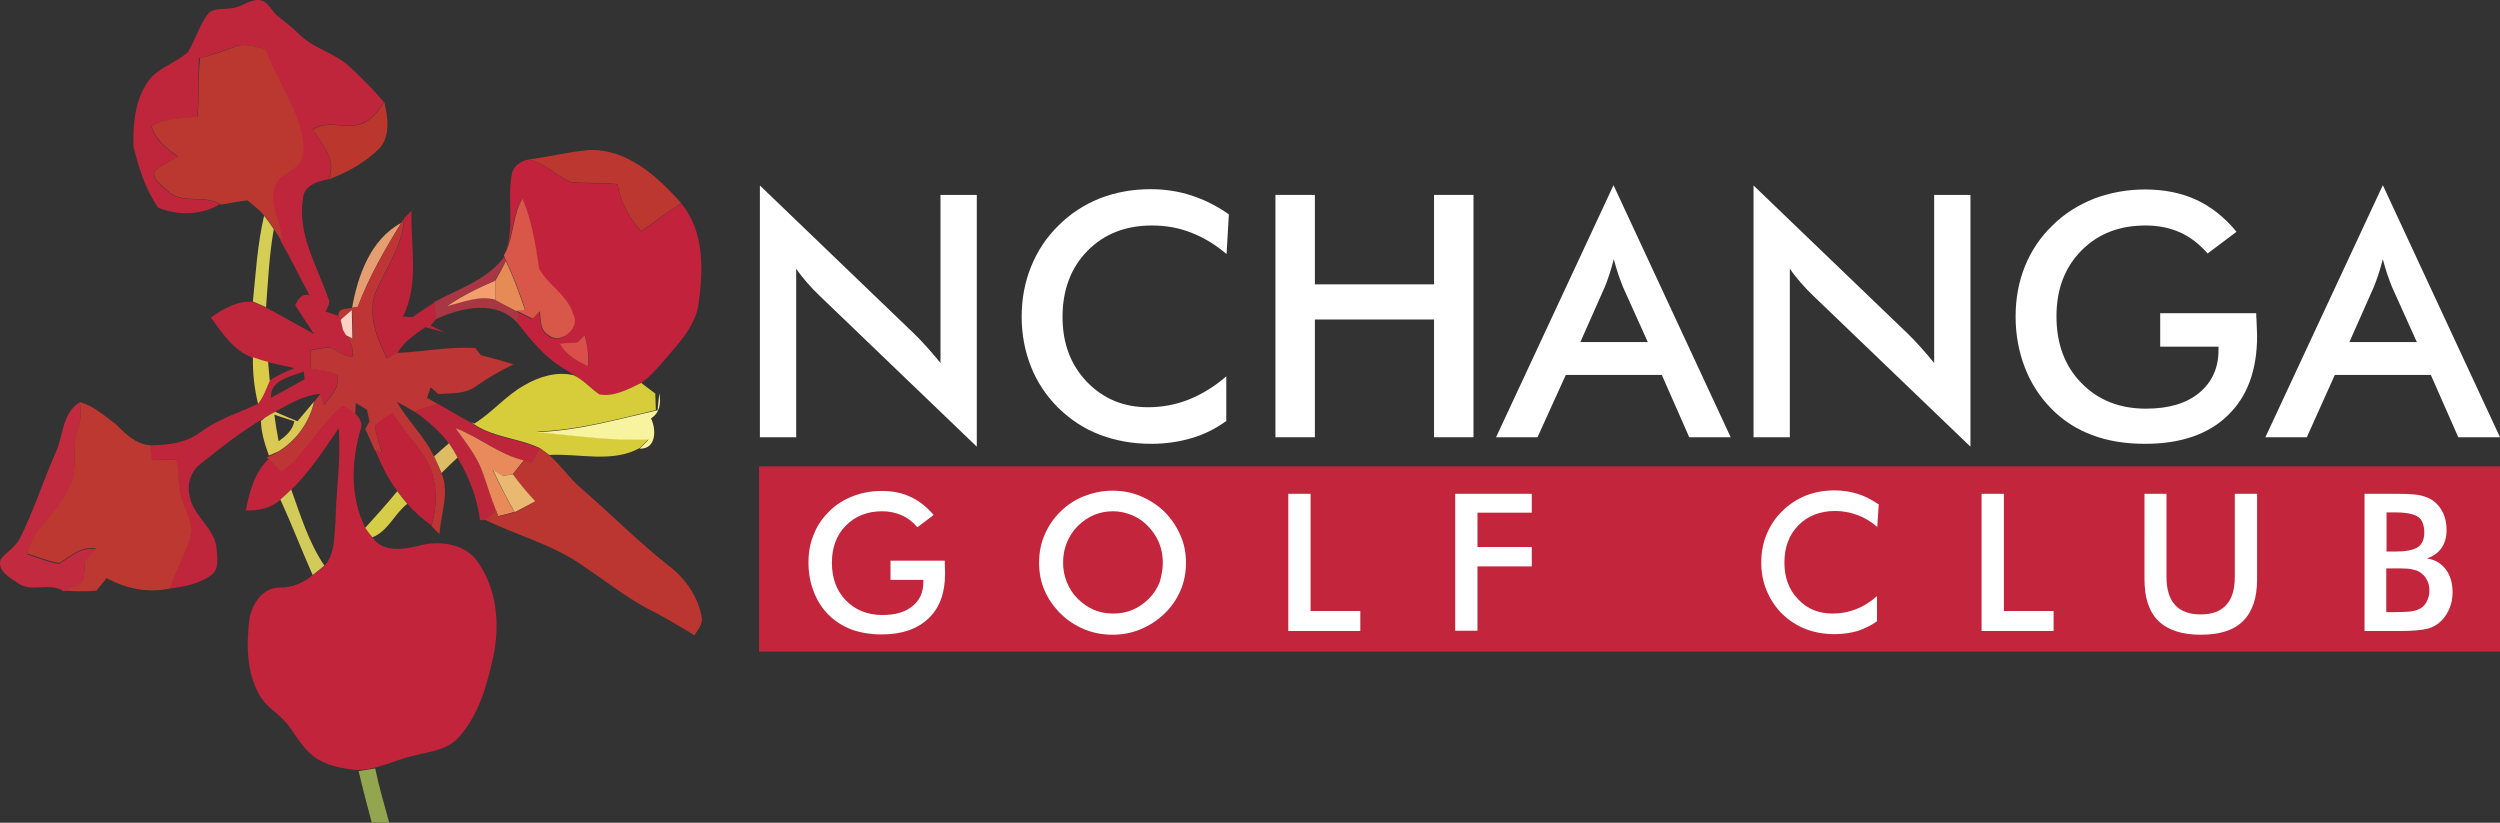
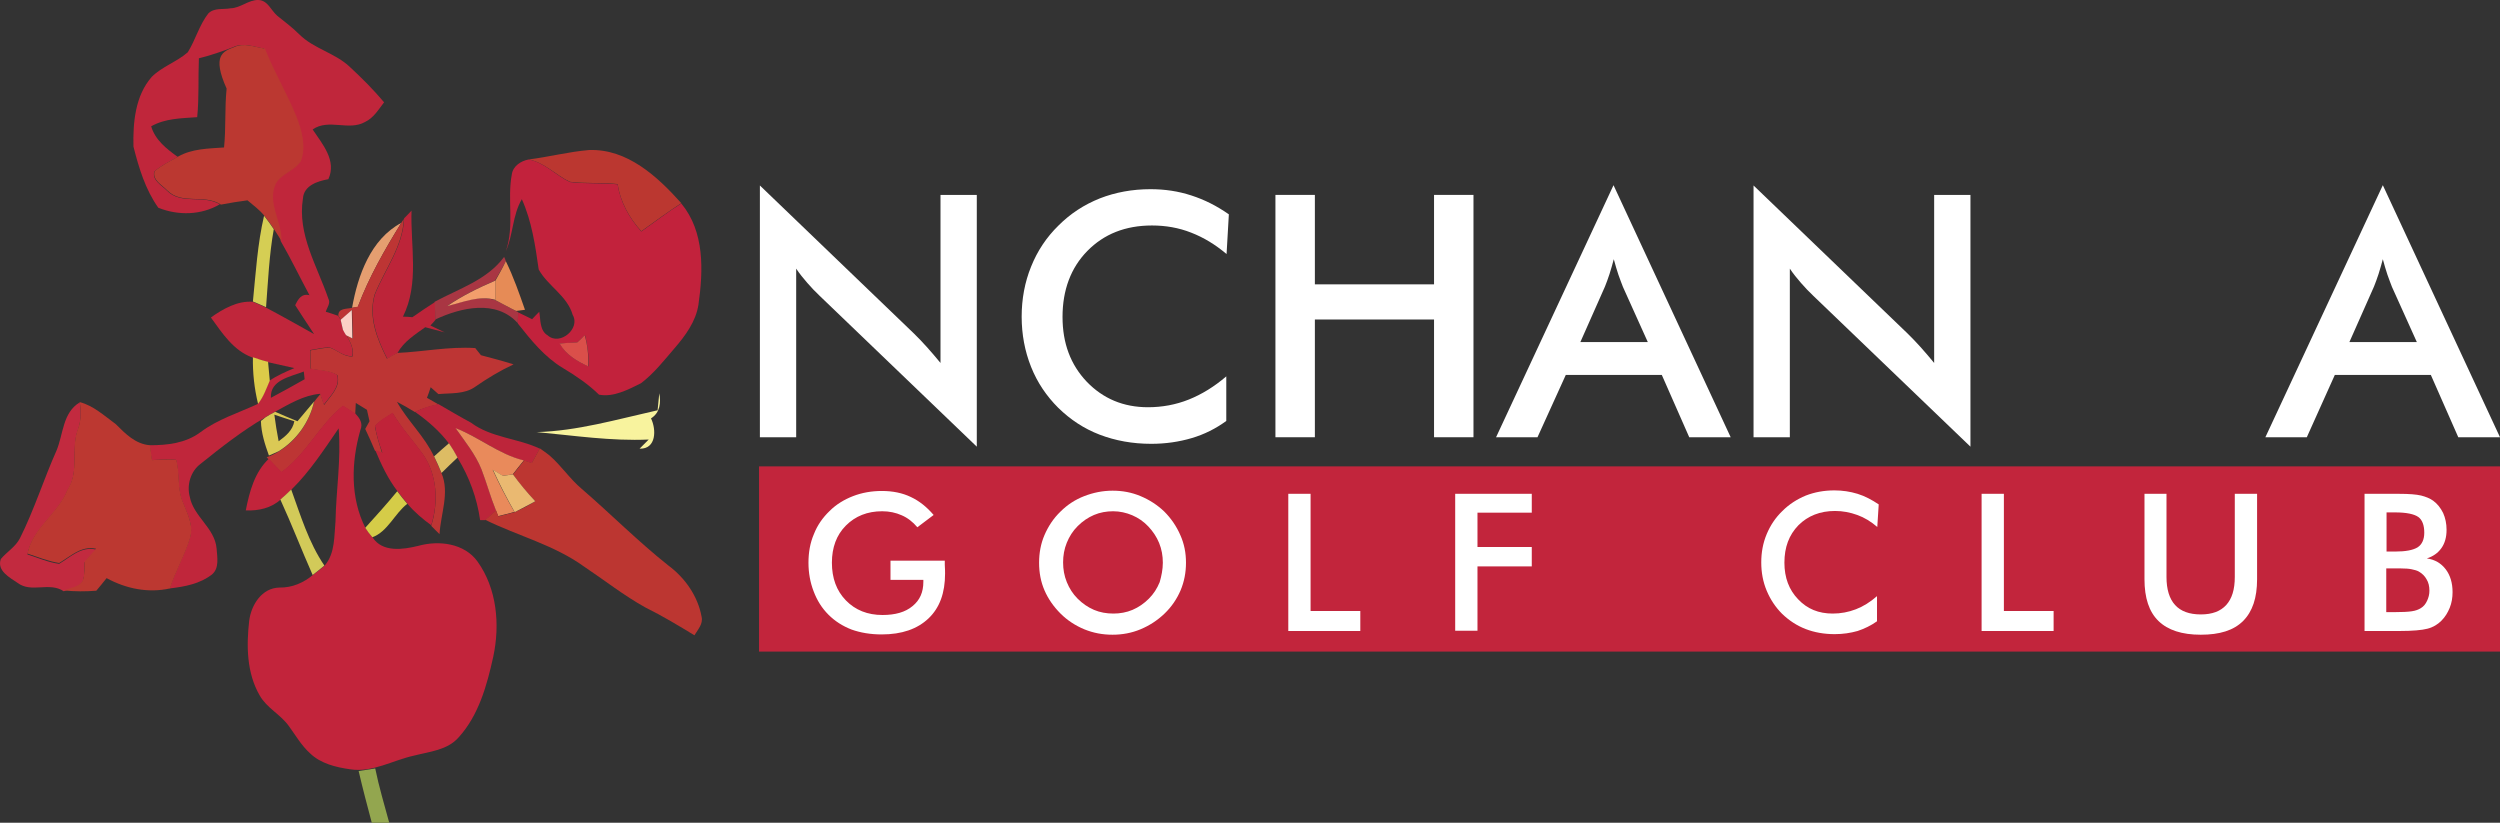
<svg xmlns="http://www.w3.org/2000/svg" id="Layer_1" x="0px" y="0px" viewBox="0 0 874.8 287.9" style="enable-background:new 0 0 874.8 287.9;" xml:space="preserve">
  <rect x="0" y="0" width="874.8" height="287.9" fill="#333333" stroke="none" />
  <style type="text/css">	.st0{fill:#C0263B;}	.st1{fill:#BB3831;}	.st2{fill:#BB372D;}	.st3{fill:#BB3730;}	.st4{fill:#C2223C;}	.st5{fill:#D85749;}	.st6{fill:#BD2439;}	.st7{fill:#D5CE54;}	.st8{fill:#E59E70;}	.st9{fill:#BD3534;}	.st10{fill:#A93643;}	.st11{fill:#E68B56;}	.st12{fill:#F39E6C;}	.st13{fill:#FCD1C6;}	.st14{fill:#F4879B;}	.st15{fill:#DA4F4A;}	.st16{fill:#DCCB49;}	.st17{fill:#D7CD3A;}	.st18{fill:#F8F39E;}	.st19{fill:#DBC955;}	.st20{fill:#C22A3F;}	.st21{fill:#BC3831;}	.st22{fill:#C2243B;}	.st23{fill:#BD253A;}	.st24{fill:#C02339;}	.st25{fill:#E98A5B;}	.st26{fill:#DDBC64;}	.st27{fill:#BC3631;}	.st28{fill:#EAB971;}	.st29{fill:#D2CA59;}	.st30{fill:#D5CC48;}	.st31{fill:#93A64F;}	.st32{fill:#C2253C;}	.st33{fill:#FFFFFF;}</style>
  <g>
    <g>
      <path class="st0" d="M80.7,2.9C84.2,2.8,87-0.1,90.4,0c3.3,0.1,4.4,3.6,6.6,5.5c2.6,2.1,5.3,4.1,7.7,6.5   c5.1,5.1,12.6,6.5,17.8,11.5c4.2,3.9,8.2,7.9,11.9,12.3c-2,2.6-3.7,5.5-6.7,6.9c-5.7,3.2-12.7-1.3-18.3,2.6   c3.4,5.1,8.5,10.9,5.5,17.4c-3.8,0.7-8.6,2.2-8.9,6.8c-2,12.5,5,23.6,8.9,35c0.9,1.6-0.5,3.1-0.9,4.6c1.1,0.3,3.2,1,4.3,1.4   c0.2,0.3,0.6,1,0.9,1.3c0.2,0.9,0.6,2.6,0.8,3.5c0.3,0.5,0.9,1.4,1.1,1.9c1.4,2.2,2.7,4.7,2.2,7.4c-3,0.3-5.3-2.1-7.9-3   c-2.3-0.1-4.6,0.6-6.9,0.9c0,2.1,0,4.2,0,6.4c3.2,0.7,6.7,0.4,9.5,2.3c1.1,4.2-2.4,7.3-4.7,10.4c-0.4-1.3-0.9-2.5-1.3-3.8   c-5.8,0.5-10.8,3.6-15.8,6.3c-1.2,0.7-2.3,1.3-3.5,2c-8,4.7-15.3,10.4-22.5,16.2c-3.5,2.6-4.9,7.4-3.8,11.5   c1.3,7,8.8,10.9,9.4,18.2c0.2,3,1,6.8-1.6,9c-4.2,3.3-9.6,4.3-14.8,4.9c1.9-6.2,5.3-11.8,7.1-17.9c1.3-4.4-1.2-8.6-2.7-12.6   c-1.9-4.6-0.9-9.8-2.2-14.5c-2.8-0.3-5.7,0-8.5,0.1c-0.3-1.7-0.5-3.5-0.7-5.2c6.2,0,12.6-0.7,17.8-4.6c6-4.5,13.2-6.7,19.9-9.8   c1.9-2.4,2.9-5.3,4.1-8.1c2.7-1.9,5.8-3.2,8.8-4.5c-3.2-0.7-6.3-1.4-9.4-2.1c-1.8-0.5-3.5-1-5.3-1.6c-6.7-2.5-10.5-8.5-14.5-14   c4.2-3,9.3-5.9,14.6-5.5c1.6,0.6,3.1,1.3,4.6,2c5.7,3,11.3,6.2,16.9,9.3c-2.2-3.3-4.4-6.7-6.6-10.1c1-2.1,2.2-4.2,5-3.5   c-3.4-6.3-6.5-12.8-10.1-19c0.2-6.8-5.1-13.3-2-20c1.9-3.6,6.6-4.5,8.8-7.9c1.8-5.1,0.3-10.8-1.6-15.7c-3.3-8-7.8-15.5-11-23.7   c-3.5-0.6-7.3-2.2-10.8-0.5c-3.9,1.5-7.9,2.9-12,3.9C69.3,27.2,69.7,34.1,69,41c-5.5,0.4-11.2,0.4-16.1,3.2   c1.4,4.8,5.4,7.9,9.3,10.7c-2.8,1.6-5.7,3-8.2,5.1c-0.9,3.1,2.6,4.8,4.4,6.7c5,5.1,12.8,1.3,18.5,4.8c-6.5,3.8-14.5,4-21.5,1.2   c-4.5-6.3-6.8-13.9-8.7-21.4c-0.2-8.4,0.6-17.8,6.4-24.4c3.6-3.6,8.7-5.2,12.6-8.6c2.7-4.3,4-9.5,7.2-13.6   C75,2.6,78.2,3.4,80.7,2.9z M94.8,139.2c4-2.1,7.9-4.3,11.8-6.5c-0.1-0.7-0.2-2.1-0.3-2.7C101.8,131.8,94.4,132.9,94.8,139.2z" />
    </g>
-     <path class="st1" d="M81.9,16.5c3.5-1.7,7.2,0,10.8,0.5c3.2,8.1,7.7,15.6,11,23.7c1.9,4.9,3.5,10.5,1.6,15.7  c-2.2,3.4-6.9,4.4-8.8,7.9c-3.1,6.7,2.2,13.2,2,20c-0.9-1.4-1.7-2.7-2.6-4.1c-1.1-1.6-2.2-3.2-3.4-4.7c-1.7-2.1-3.9-3.7-5.9-5.4  c-3.1,0.4-6.2,0.9-9.3,1.5L77,71.4c-5.7-3.5-13.5,0.3-18.5-4.8c-1.8-1.9-5.3-3.6-4.4-6.7c2.5-2.1,5.4-3.5,8.2-5.1  c-3.9-2.8-7.9-5.9-9.3-10.7c4.9-2.8,10.6-2.8,16.1-3.2c0.7-6.8,0.2-13.8,0.9-20.6C74.1,19.4,78,18,81.9,16.5z" />
-     <path class="st2" d="M134.5,35.8c1.2,5.3,2.2,11.7-1.7,16.1c-5,5-11.3,8.4-17.8,10.9c3-6.5-2.1-12.3-5.5-17.4  c5.6-3.9,12.6,0.6,18.3-2.6C130.8,41.3,132.6,38.3,134.5,35.8z" />
+     <path class="st1" d="M81.9,16.5c3.5-1.7,7.2,0,10.8,0.5c3.2,8.1,7.7,15.6,11,23.7c1.9,4.9,3.5,10.5,1.6,15.7  c-2.2,3.4-6.9,4.4-8.8,7.9c-3.1,6.7,2.2,13.2,2,20c-0.9-1.4-1.7-2.7-2.6-4.1c-1.1-1.6-2.2-3.2-3.4-4.7c-1.7-2.1-3.9-3.7-5.9-5.4  c-3.1,0.4-6.2,0.9-9.3,1.5L77,71.4c-5.7-3.5-13.5,0.3-18.5-4.8c-1.8-1.9-5.3-3.6-4.4-6.7c2.5-2.1,5.4-3.5,8.2-5.1  c4.9-2.8,10.6-2.8,16.1-3.2c0.7-6.8,0.2-13.8,0.9-20.6C74.1,19.4,78,18,81.9,16.5z" />
    <path class="st3" d="M185,55.8c7.1-0.9,14-2.7,21.1-3.3c13.4-0.5,24,9.3,32.3,18.6c-4.8,3.1-9.4,6.5-14,9.8  c-4.2-4.6-7.3-10.2-8.3-16.5c-5.6-0.6-11.2-0.1-16.7-0.8C194.5,61.3,190.6,56.9,185,55.8z" />
    <g>
      <path class="st4" d="M179.1,61c0.4-2.9,3.2-4.7,5.9-5.2c5.6,1.1,9.4,5.5,14.4,7.9c5.5,0.7,11.2,0.2,16.7,0.8   c1,6.3,4.1,11.8,8.3,16.5c4.7-3.3,9.2-6.8,14-9.8c8.2,9.9,7.7,23.5,6,35.4c-0.9,5.9-4.6,10.9-8.4,15.3c-3.7,4.3-7.2,8.8-11.7,12.2   c-4.4,2.2-9.7,5-14.7,4c-3.8-3.7-8.1-6.6-12.6-9.3c-6.5-3.9-11.2-9.8-15.8-15.6c0-1,0.1-2.9,0.1-3.9c1.6,0.8,3.3,1.6,4.9,2.4   c0.8-0.9,1.7-1.8,2.5-2.6c0.5,2.9,0.1,6.6,3,8.3c4.2,3.7,11.5-2.4,8.7-7.2c-1.9-6.7-8.7-10.1-11.9-15.9   c-1.2-8.4-2.4-16.8-5.9-24.6c-3.3,5.6-3,12.4-5.6,18.2C180.1,79,177.4,69.8,179.1,61z M202,119.8c-2,0.1-4,0.3-6.1,0.4   c2.1,3.9,6,6.2,10,8c0.2-3.7-0.3-7.4-1.2-10.9C203.8,118.1,202.9,118.9,202,119.8z" />
    </g>
-     <path class="st5" d="M177.2,87.7c2.6-5.8,2.3-12.6,5.6-18.2c3.4,7.8,4.6,16.3,5.9,24.6c3.2,5.8,10,9.2,11.9,15.9  c2.7,4.8-4.5,10.9-8.7,7.2c-3-1.7-2.6-5.4-3-8.3c-0.8,0.9-1.7,1.8-2.5,2.6c-1.6-0.8-3.3-1.6-4.9-2.4l-0.8-0.4  c0.8-0.1,2.3-0.3,3.1-0.4c-2-5.8-4-11.5-6.7-17c-0.2-0.4-0.5-1.1-0.6-1.5l-0.2-0.4C176.5,89,177,88.1,177.2,87.7z" />
    <g>
      <path class="st6" d="M141.4,76.4c0.9-0.9,1.8-1.8,2.6-2.7c-0.4,12.4,2.8,25.5-3,37.1c0.8,0,2.5,0.1,3.3,0.2   c2.6-1.8,5.2-3.6,7.9-5.3c0.1,2.1,0.2,4.1,0.2,6.2c-0.4,0.5-1.3,1.5-1.8,2c1.7,0.8,3.3,1.6,5,2.4c-2.3-0.6-4.6-1.2-6.8-1.8   c-3.6,2.6-7.5,5-9.7,9c-1.2,0.7-2.4,1.4-3.6,2c-3.5-6.9-6.6-14.8-4.3-22.5c3.5-8.7,9.8-16.7,10.2-26.4L141.4,76.4z M139.7,113.1" />
    </g>
    <path class="st7" d="M92.4,75.5c1.2,1.5,2.3,3.1,3.4,4.7c-1.6,9-2,18.2-2.7,27.3c-1.5-0.7-3.1-1.4-4.6-2  C89.5,95.5,90.1,85.4,92.4,75.5z" />
    <path class="st8" d="M123.2,107.7c2-11.3,6.5-24,17.2-29.7c-5.8,9.4-11.3,19-15.2,29.4L123.2,107.7z" />
    <path class="st9" d="M140.4,78l0.9-1.4c-0.4,9.7-6.7,17.7-10.2,26.4c-2.3,7.8,0.8,15.6,4.3,22.5c1.2-0.7,2.4-1.4,3.6-2  c9.1-0.4,18.1-2.3,27.3-1.7c0.5,0.6,1.5,1.9,2,2.5c3.8,1,7.6,2,11.4,3.2c-4.7,2.2-9.2,4.9-13.5,7.9c-3.7,2.6-8.5,2.1-12.8,2.5  c-0.9-0.8-1.8-1.6-2.7-2.4c-0.4,1.2-0.8,2.5-1.3,3.7c1.3,0.8,2.7,1.5,4,2.3c-2.8,0.6-5.6,1.4-8.2,2.7c-2.1-1.3-4.2-2.5-6.3-3.6  c3.8,6.8,9.7,12.1,13,19.2c0.9,1.9,1.8,3.8,2.6,5.8c2.9,6.8-0.3,14.2-0.7,21.3c-1-1-2-1.9-2.9-2.9c2.6-8.3,2.1-17.9-3-25.1  c-3.5-4.8-7.5-9.2-10.5-14.3c-2.1,1.4-4.5,2.6-6.2,4.6c0.5,3.2,1.6,6.3,2.5,9.4c-0.6-0.2-1.9-0.7-2.5-0.9c-1.1-2.6-2.2-5.1-3.4-7.6  c0.4-0.7,1.1-2,1.5-2.7c-0.3-1.3-0.6-2.7-0.9-4c-1.3-0.8-2.6-1.6-3.9-2.4c0,1-0.2,2.9-0.2,3.9c-1.4-1-2.9-1.9-4.3-2.8  c-8.3,6.7-12.8,16.9-21.5,23.2c-1.5-1.5-3-3.1-4.5-4.6l-0.7-0.7c1.5-0.5,2.9-1.2,4.2-2c6.2-3.8,10.8-10.2,12.4-17.4  c0.5-0.7,1.6-2,2.2-2.7c0.4,1.3,0.9,2.5,1.3,3.8c2.2-3.1,5.8-6.2,4.7-10.4c-2.8-1.8-6.4-1.6-9.5-2.3c0-2.1,0-4.3,0-6.4  c2.3-0.3,4.6-1,6.9-0.9c2.7,0.9,4.9,3.3,7.9,3c0.5-2.7-0.9-5.2-2.2-7.4l2.2,1.1c0-3.3-0.1-6.6-0.2-9.9c-1,0.9-3,2.6-3.9,3.4  c-0.2-0.3-0.6-1-0.9-1.3c-0.2-2.9,2.9-2.4,4.8-2.9l2-0.4C129.1,97,134.6,87.4,140.4,78z" />
    <path class="st10" d="M176.4,89.9c0.2,0.4,0.5,1.1,0.6,1.5c-1.2,2.3-2.5,4.6-3.8,6.8c-5.8,2.5-11.6,5.3-16.8,8.9  c5.5-1.4,11.1-3.9,16.8-2.1c2.5,1.2,4.9,2.6,7.3,3.8l0.8,0.4c0,1-0.1,2.9-0.1,3.9c-7.6-8.4-19.9-5.5-28.9-1.3  c0-2.1-0.1-4.1-0.2-6.2C160.6,101,170.4,98,176.4,89.9z" />
    <path class="st11" d="M177,91.4c2.7,5.5,4.7,11.3,6.7,17c-0.8,0.1-2.3,0.3-3.1,0.4c-2.5-1.2-4.9-2.6-7.3-3.8c0-2.2,0-4.5,0-6.7  C174.6,96,175.9,93.7,177,91.4z" />
    <path class="st12" d="M156.5,107.1c5.2-3.6,11-6.4,16.8-8.9c0,2.2,0,4.5,0,6.7C167.6,103.3,162,105.8,156.5,107.1z" />
    <path class="st13" d="M119.2,111.9c1-0.9,3-2.6,3.9-3.4c0.1,3.3,0.1,6.6,0.2,9.9l-2.2-1.1c-0.3-0.5-0.9-1.4-1.1-1.9  C119.8,114.5,119.4,112.8,119.2,111.9z" />
    <path class="st14" d="M139.7,113.1" />
    <path class="st15" d="M202,119.8c0.9-0.8,1.8-1.7,2.6-2.5c1,3.5,1.4,7.2,1.2,10.9c-3.9-1.8-7.8-4.1-10-8  C198,120,200,119.9,202,119.8z" />
    <path class="st16" d="M88.5,125c1.7,0.6,3.5,1.2,5.3,1.6c0.2,2.2,0.4,4.4,0.6,6.6c-1.2,2.8-2.2,5.7-4.1,8.1  C89,136,88.4,130.5,88.5,125z" />
-     <path class="st17" d="M183.5,134.8c5.1-3,11.3-4.9,17.2-3.5c3.4,1.6,5.9,4.5,9,6.7c4.9,1,10.2-1.8,14.7-4c1.6,1.2,3.2,2.5,4.9,3.7  c0.1,1.9,0.1,3.9,0.2,5.8c-13.8,3.2-27.5,7.1-41.7,7.5c13,1.3,26.1,3.2,39.2,2.6c-1.1,1.1-2.1,2.1-3.2,3.2  c-9.6,5.3-21.1,1.8-31.6,2.4c-1.1-0.8-2.2-1.6-3.3-2.4c-7.8-3.7-17-3.7-24.1-9.1l1.2,0.5C172.2,144.4,177,138.4,183.5,134.8z" />
    <path class="st18" d="M230.7,137.6c0.6,3.3,0.3,6.8-2.9,8.8c1.9,3.9,1.9,10.8-4,10.6c1.1-1.1,2.1-2.1,3.2-3.2  c-13.1,0.6-26.2-1.4-39.2-2.6c14.2-0.4,27.9-4.4,41.7-7.5l0.6-0.1C230.3,141.5,230.5,139.5,230.7,137.6z" />
    <g>
      <path class="st19" d="M104.1,147.4c1.9-2.3,3.9-4.6,5.8-6.9c-1.6,7.2-6.2,13.6-12.4,17.4c-0.9,0.4-2.6,1.2-3.4,1.5   c-1.4-3.9-2.7-7.9-2.8-12.1c0.4-0.3,1.2-0.9,1.5-1.2c1.1-0.7,2.3-1.4,3.5-2C98.9,145.3,101.5,146.3,104.1,147.4z M96,145.1   c0.4,3.1,0.9,6.2,1.5,9.3c2.5-1.8,4.9-3.8,5.5-7C100.7,146.7,98.4,145.9,96,145.1z" />
    </g>
    <path class="st20" d="M19.8,157.6c2.4-5.8,2.1-13.2,8.1-16.8c0.5,3.2,0.5,6.4-0.6,9.5c-2.6,6.9,0.6,14.9-3.7,21.3  c-3.3,8.4-12.2,13.2-14,22.4c3.7,1.2,7.3,2.8,11.1,3.3c4-2.4,7.7-6.2,12.9-5c-1.3,1.5-2.7,3-4,4.5c-0.1,2.2,0.1,4.4-0.6,6.5  c-1.2,2.5-4.4,2.6-6.7,3.6c-5-3.4-11.3,0.7-16.1-2.9c-2.8-1.9-7.4-4.3-5.9-8.4c2.1-2.5,5.2-4.3,6.7-7.3  C12,178.3,15.3,167.7,19.8,157.6z" />
    <path class="st21" d="M27.9,140.7c4.9,1.3,8.6,4.8,12.6,7.7c3.4,3.4,6.9,7,12,7.4c0.2,1.7,0.5,3.5,0.7,5.2c2.8-0.1,5.7-0.4,8.5-0.1  c1.3,4.8,0.3,9.9,2.2,14.5c1.5,4,3.9,8.2,2.7,12.6c-1.8,6.2-5.2,11.8-7.1,17.9c-7.7,1.7-15.4,0.1-22.2-3.6c-1.2,1.5-2.4,3-3.6,4.4  c-3.8,0.3-7.6,0.3-11.4-0.1c2.3-1,5.5-1.1,6.7-3.6c0.7-2.1,0.5-4.3,0.6-6.5c1.3-1.5,2.7-3,4-4.5c-5.2-1.1-8.8,2.6-12.9,5  c-3.8-0.6-7.5-2.1-11.1-3.3c1.8-9.1,10.7-13.9,14-22.4c4.3-6.4,1-14.4,3.7-21.3C28.4,147.1,28.4,143.9,27.9,140.7z" />
    <path class="st22" d="M98.5,165.1c8.7-6.3,13.2-16.5,21.5-23.2c1.4,0.9,2.9,1.8,4.3,2.8c1.6,1.6,2.8,3.5,1.8,5.8  c-3.2,11.2-3.6,23.7,1.8,34.3c0.8,1.1,1.6,2.2,2.5,3.3c3.5,5.3,10.7,4.2,16,2.9c7.2-2,16.1-0.9,20.7,5.5c6.8,9.5,7.9,22.1,5.5,33.3  c-2.2,10-5.1,20.5-12.1,28.2c-3.9,4.5-10.2,5-15.6,6.4c-7.4,1.6-14.5,6-22.3,4.8c-5-0.7-10.4-2-14.1-5.6c-3-2.7-5-6.2-7.4-9.5  c-2.9-4.1-7.7-6.3-10.2-10.7c-4.6-7.9-4.7-17.4-3.7-26.2c0.7-5.5,4.4-11.5,10.6-11.6c4.4,0.1,8.5-1.7,11.8-4.5  c1.4-1.1,2.8-2.1,4.1-3.3c3.6-4.3,3.2-10.2,3.7-15.4c0.2-10.8,2-21.6,1.1-32.5c-5.1,7.4-10,15-16.4,21.3c-1.2,1.2-2.5,2.4-3.8,3.5  c-3.3,3.1-7.9,4.1-12.3,3.9c1.3-6.6,3.1-13.4,8.1-18.1C95.5,162.1,97,163.6,98.5,165.1z" />
    <path class="st23" d="M145.2,144.1c2.6-1.3,5.4-2.2,8.2-2.7c3.8,2.2,7.5,4.4,11.4,6.5c7.1,5.3,16.3,5.4,24.1,9.1  c-0.9,1.7-1.9,3.4-2.8,5.1c-0.7-0.2-2.1-0.7-2.7-0.9c-8.7-2.1-15.6-8.2-23.9-11.3c3.3,4.7,7,9.2,9.1,14.6c1.8,4.7,3.1,9.5,5,14.2  c-1.2,1.1-2.5,2.2-3.8,3.3c-0.4,0-1.4,0-1.8,0c-1.1-7.8-3.8-15.1-7.9-21.8c-1-1.7-2-3.4-3-5C153.8,150.8,149.6,147.2,145.2,144.1z" />
    <path class="st24" d="M131.2,149c1.7-2,4-3.2,6.2-4.6c3,5.1,7,9.5,10.5,14.3c5.1,7.3,5.6,16.8,3,25.1c-3-2.2-5.9-4.6-8.3-7.5  c-1.2-1.4-2.4-2.9-3.5-4.4c-3.4-4.4-5.7-9.4-7.8-14.4c0.6,0.2,1.9,0.7,2.5,0.9C132.7,155.3,131.7,152.2,131.2,149z" />
    <path class="st25" d="M159.4,149.8c8.3,3.2,15.2,9.2,23.9,11.3c-1.3,1.6-2.6,3.2-3.9,4.9c-1.2,0.2-2.3,0.3-3.5,0.5  c-1.2-0.7-2.3-1.4-3.5-2.1c2.3,5,4.8,9.9,7.6,14.7c-1.9,0.6-3.8,1-5.7,1.5c-0.2-0.5-0.6-1.5-0.8-2.1c-1.9-4.7-3.2-9.5-5-14.2  C166.4,159,162.7,154.5,159.4,149.8z" />
    <path class="st26" d="M157.1,155.1c1.1,1.6,2.1,3.3,3,5c-1.9,1.8-3.8,3.6-5.6,5.4c-0.8-2-1.7-3.9-2.6-5.8  C153.6,158.1,155.4,156.6,157.1,155.1z" />
    <path class="st27" d="M188.9,156.9c1.1,0.8,2.2,1.5,3.3,2.4c4.2,3.6,7.2,8.3,11.4,11.8c10.2,8.8,19.7,18.4,30.3,26.8  c5.8,4.3,10.3,10.7,11.6,17.9c0.6,2.5-1.3,4.5-2.5,6.5c-5.6-3.4-11.2-6.8-17.1-9.7c-7.6-4.2-14.4-9.6-21.6-14.4  c-10.4-7.5-23.1-10.7-34.5-16.3c1.3-1.1,2.5-2.2,3.8-3.3c0.2,0.5,0.6,1.5,0.8,2.1c1.9-0.5,3.8-1,5.7-1.5c2.5-1.1,4.9-2.4,7.2-3.8  c-2.8-3-5.5-6.1-7.8-9.4c1.3-1.6,2.6-3.2,3.9-4.9c0.7,0.2,2.1,0.7,2.7,0.9C187,160.3,188,158.6,188.9,156.9z" />
    <path class="st28" d="M172.5,164.4c1.2,0.7,2.3,1.4,3.5,2.1c1.2-0.2,2.3-0.3,3.5-0.5c2.4,3.3,5,6.4,7.8,9.4  c-2.4,1.3-4.8,2.6-7.2,3.8C177.3,174.3,174.8,169.4,172.5,164.4z" />
    <path class="st29" d="M98.1,174.8c1.3-1.1,2.6-2.3,3.8-3.5c3.3,9.1,6.1,18.5,11.6,26.6c-1.3,1.1-2.7,2.2-4.1,3.3  C105.5,192.4,102.1,183.5,98.1,174.8z" />
    <path class="st30" d="M139,171.9c1.1,1.5,2.3,3,3.5,4.4c-4.4,3.4-6.8,9.7-12.2,11.7c-0.9-1-1.7-2.1-2.5-3.3  C131.6,180.5,135.4,176.3,139,171.9z" />
    <path class="st31" d="M125.5,269.8c1.5-0.2,4.4-0.7,5.8-0.9c1.3,6.4,3.2,12.7,4.9,19c-2,0-4.1,0-6.1,0  C128.5,281.9,126.9,275.9,125.5,269.8z" />
  </g>
  <g>
    <rect x="265.6" y="163.2" class="st32" width="609.2" height="64.8" />
    <g>
      <path class="st33" d="M265.9,153V64.9l53.9,51.8c1.5,1.5,3,3,4.5,4.7c1.5,1.7,3.1,3.5,4.8,5.6V68.2h12.7v88.1l-55-52.8   c-1.5-1.4-2.9-2.9-4.3-4.5c-1.4-1.6-2.7-3.2-3.9-5v59H265.9z" />
      <path class="st33" d="M429.2,88.9c-3.9-3.3-8-5.8-12.4-7.5c-4.3-1.7-8.9-2.5-13.7-2.5c-9.3,0-16.8,3-22.6,8.9   c-5.8,5.9-8.7,13.7-8.7,23.1c0,9.2,2.8,16.7,8.5,22.7c5.7,5.9,12.8,8.9,21.4,8.9c5,0,9.8-0.9,14.3-2.7c4.5-1.8,8.9-4.5,13.1-8.1   v15.6c-3.7,2.7-7.7,4.7-12.1,6c-4.4,1.3-9.1,2-14.2,2c-6.5,0-12.5-1.1-18-3.2c-5.5-2.1-10.3-5.3-14.5-9.4   c-4.1-4.1-7.3-8.8-9.5-14.3c-2.2-5.5-3.3-11.4-3.3-17.6c0-6.2,1.1-12.1,3.3-17.5c2.2-5.5,5.4-10.3,9.6-14.4   c4.2-4.2,9-7.3,14.5-9.5c5.4-2.1,11.3-3.2,17.7-3.2c5,0,9.7,0.7,14.3,2.2S425.7,72,430,75L429.2,88.9z" />
      <path class="st33" d="M446.3,153V68.2h13.8v31.3h41.7V68.2h13.8V153h-13.8v-41.2h-41.7V153H446.3z" />
      <path class="st33" d="M591.1,153l-9.6-21.8h-33.6L538,153h-14.5l41.1-88.2l41,88.2H591.1z M553,119.7h23.6l-8.7-19.3   c-0.5-1.2-1-2.7-1.6-4.3c-0.5-1.6-1.1-3.4-1.6-5.4c-0.5,1.9-1,3.6-1.5,5.2c-0.5,1.6-1.1,3.1-1.6,4.4L553,119.7z" />
      <path class="st33" d="M613.6,153V64.9l53.9,51.8c1.5,1.5,3,3,4.5,4.7c1.5,1.7,3.1,3.5,4.8,5.6V68.2h12.7v88.1l-55-52.8   c-1.5-1.4-2.9-2.9-4.3-4.5c-1.4-1.6-2.7-3.2-3.9-5v59H613.6z" />
-       <path class="st33" d="M755.9,109.6h33.6c0,0.6,0,1.4,0.1,2.4c0.1,2.7,0.2,4.6,0.2,5.6c0,11.9-3.4,21.2-10.3,27.8   c-6.8,6.6-16.5,9.9-28.9,9.9c-7,0-13.1-1-18.6-3.1c-5.4-2-10.2-5.1-14.3-9.3c-4-4.1-7.1-8.9-9.2-14.4c-2.1-5.5-3.2-11.4-3.2-17.7   c0-6.4,1.1-12.3,3.3-17.7c2.2-5.4,5.4-10.2,9.7-14.3c4.1-4.1,9-7.1,14.5-9.3c5.6-2.1,11.5-3.2,17.8-3.2c6.7,0,12.7,1.2,17.9,3.6   s10,6.2,14.1,11.2l-10.1,7.6c-2.9-3.3-6.1-5.8-9.7-7.4s-7.6-2.4-12-2.4c-9.2,0-16.7,2.9-22.5,8.8c-5.8,5.9-8.7,13.5-8.7,23   c0,9.6,2.9,17.4,8.7,23.3c5.8,6,13.4,9,22.6,9c7.9,0,14.1-1.8,18.6-5.5s6.8-8.7,6.8-15v-1.2h-20.4V109.6z" />
      <path class="st33" d="M860.2,153l-9.6-21.8H817l-9.8,21.8h-14.5l41.1-88.2l41,88.2H860.2z M822.1,119.7h23.6l-8.7-19.3   c-0.5-1.2-1-2.7-1.6-4.3c-0.5-1.6-1.1-3.4-1.6-5.4c-0.5,1.9-1,3.6-1.5,5.2c-0.5,1.6-1.1,3.1-1.6,4.4L822.1,119.7z" />
    </g>
    <g>
      <path class="st33" d="M311.6,196.2h19c0,0.3,0,0.8,0,1.4c0.1,1.6,0.1,2.6,0.1,3.1c0,6.8-1.9,12-5.8,15.7s-9.3,5.6-16.4,5.6   c-3.9,0-7.4-0.6-10.5-1.7c-3.1-1.2-5.8-2.9-8.1-5.2c-2.3-2.3-4-5-5.2-8.2c-1.2-3.1-1.8-6.5-1.8-10c0-3.6,0.6-7,1.9-10   c1.2-3.1,3.1-5.8,5.5-8.1c2.3-2.3,5.1-4,8.2-5.2c3.1-1.2,6.5-1.8,10.1-1.8c3.8,0,7.2,0.7,10.1,2.1c3,1.4,5.6,3.5,8,6.3l-5.7,4.3   c-1.6-1.9-3.4-3.3-5.5-4.2c-2-0.9-4.3-1.4-6.8-1.4c-5.2,0-9.4,1.7-12.7,5c-3.3,3.3-4.9,7.7-4.9,13c0,5.4,1.6,9.8,4.9,13.2   c3.3,3.4,7.6,5.1,12.8,5.1c4.5,0,8-1,10.5-3.1c2.6-2.1,3.8-4.9,3.8-8.5v-0.7h-11.5V196.2z" />
      <path class="st33" d="M415,196.9c0,3.4-0.6,6.6-1.9,9.7c-1.3,3-3.1,5.7-5.6,8.1c-2.5,2.4-5.3,4.2-8.4,5.5   c-3.1,1.3-6.4,1.9-9.8,1.9c-3.5,0-6.7-0.6-9.9-1.9c-3.1-1.3-5.9-3.1-8.3-5.5c-2.4-2.4-4.3-5.1-5.6-8.1c-1.3-3-1.9-6.2-1.9-9.7   c0-3.4,0.6-6.7,1.9-9.7c1.3-3,3.1-5.8,5.6-8.2c2.4-2.4,5.2-4.2,8.3-5.4c3.1-1.2,6.4-1.9,9.9-1.9c3.5,0,6.7,0.6,9.8,1.9   s5.9,3.1,8.3,5.4c2.4,2.4,4.3,5.2,5.6,8.2C414.4,190.3,415,193.5,415,196.9z M406.9,196.9c0-2.4-0.4-4.7-1.3-6.9   c-0.9-2.2-2.2-4.1-3.8-5.8c-1.6-1.7-3.5-3-5.6-3.9c-2.1-0.9-4.4-1.4-6.7-1.4s-4.6,0.4-6.7,1.3c-2.1,0.9-4,2.2-5.7,3.9   c-1.7,1.7-2.9,3.6-3.8,5.8c-0.9,2.2-1.3,4.5-1.3,6.9c0,2.4,0.4,4.7,1.3,6.9c0.9,2.2,2.1,4.1,3.8,5.8c1.7,1.7,3.6,3,5.7,3.9   c2.1,0.9,4.4,1.3,6.8,1.3c2.3,0,4.6-0.4,6.7-1.3c2.1-0.9,4-2.2,5.7-3.9c1.7-1.7,2.9-3.6,3.8-5.8   C406.4,201.6,406.9,199.3,406.9,196.9z" />
      <path class="st33" d="M450.8,220.8v-48h7.8v41H476v7H450.8z" />
      <path class="st33" d="M509.2,220.8v-48H536v6.6h-19v12h19v6.8h-19v22.5H509.2z" />
      <path class="st33" d="M656.9,184.4c-2.2-1.9-4.5-3.3-7-4.2s-5-1.4-7.8-1.4c-5.2,0-9.5,1.7-12.8,5c-3.3,3.4-4.9,7.7-4.9,13.1   c0,5.2,1.6,9.5,4.8,12.8c3.2,3.4,7.2,5,12.1,5c2.8,0,5.5-0.5,8.1-1.5c2.6-1,5-2.5,7.4-4.6v8.8c-2.1,1.5-4.4,2.6-6.8,3.4   c-2.5,0.7-5.1,1.1-8,1.1c-3.7,0-7.1-0.6-10.2-1.8s-5.8-3-8.2-5.3c-2.3-2.3-4.1-5-5.4-8.1c-1.3-3.1-1.9-6.4-1.9-9.9   s0.6-6.8,1.9-9.9c1.3-3.1,3.1-5.8,5.5-8.1c2.4-2.4,5.1-4.1,8.2-5.4c3.1-1.2,6.4-1.8,10-1.8c2.8,0,5.5,0.4,8.1,1.2s5,2.1,7.4,3.7   L656.9,184.4z" />
      <path class="st33" d="M693.4,220.8v-48h7.8v41h17.4v7H693.4z" />
      <path class="st33" d="M750.4,172.8h7.7v29.1c0,4.3,1,7.6,3,9.8c2,2.2,5,3.3,9,3.3c4,0,6.9-1.1,8.9-3.3c2-2.2,3-5.4,3-9.8v-29.1   h7.8v29.9c0,6.5-1.6,11.3-4.9,14.6s-8.2,4.8-14.8,4.8c-6.6,0-11.5-1.6-14.8-4.8c-3.3-3.2-4.9-8.1-4.9-14.6V172.8z" />
      <path class="st33" d="M827.4,220.8v-48h12.1c3.5,0,6,0.2,7.7,0.6c1.6,0.4,3.1,1,4.2,1.8c1.5,1.1,2.6,2.5,3.5,4.3   c0.8,1.8,1.2,3.7,1.2,5.9c0,2.6-0.6,4.7-1.8,6.4s-2.9,2.9-5.1,3.6c2.8,0.4,5,1.7,6.6,3.8c1.6,2.1,2.4,4.8,2.4,8   c0,1.9-0.3,3.8-1,5.5c-0.7,1.7-1.6,3.2-2.9,4.5c-1.3,1.3-2.9,2.3-4.9,2.8c-1.9,0.5-5.2,0.8-9.8,0.8H827.4z M835.1,193h3   c3.7,0,6.3-0.5,7.9-1.5c1.5-1,2.3-2.7,2.3-5.1c0-2.6-0.7-4.5-2.1-5.5s-4.1-1.6-8.1-1.6h-3V193z M835.1,214.2h2.7   c2.7,0,4.8-0.1,6.1-0.3c1.4-0.2,2.4-0.6,3.2-1.1c1-0.6,1.7-1.5,2.2-2.6s0.8-2.2,0.8-3.5c0-1.5-0.3-2.9-1-4c-0.6-1.1-1.5-2-2.7-2.7   c-0.7-0.4-1.6-0.6-2.5-0.8s-2.2-0.3-3.8-0.3h-2.4h-2.7V214.2z" />
    </g>
  </g>
</svg>